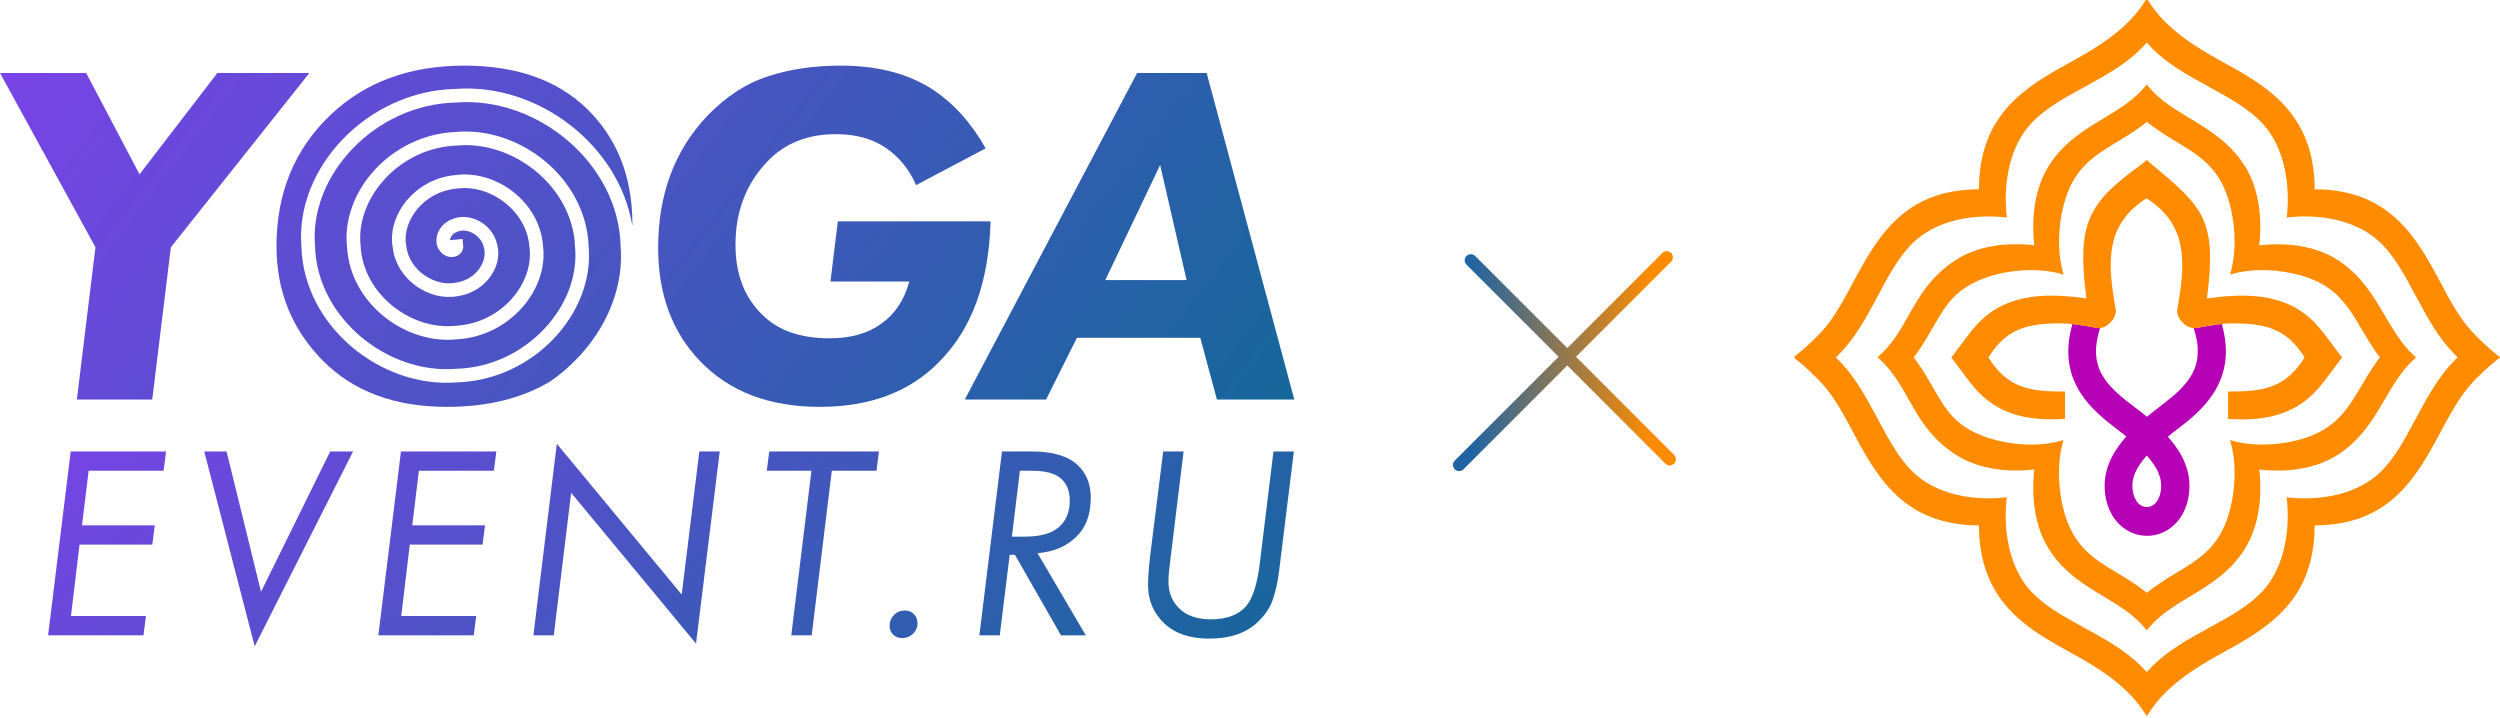
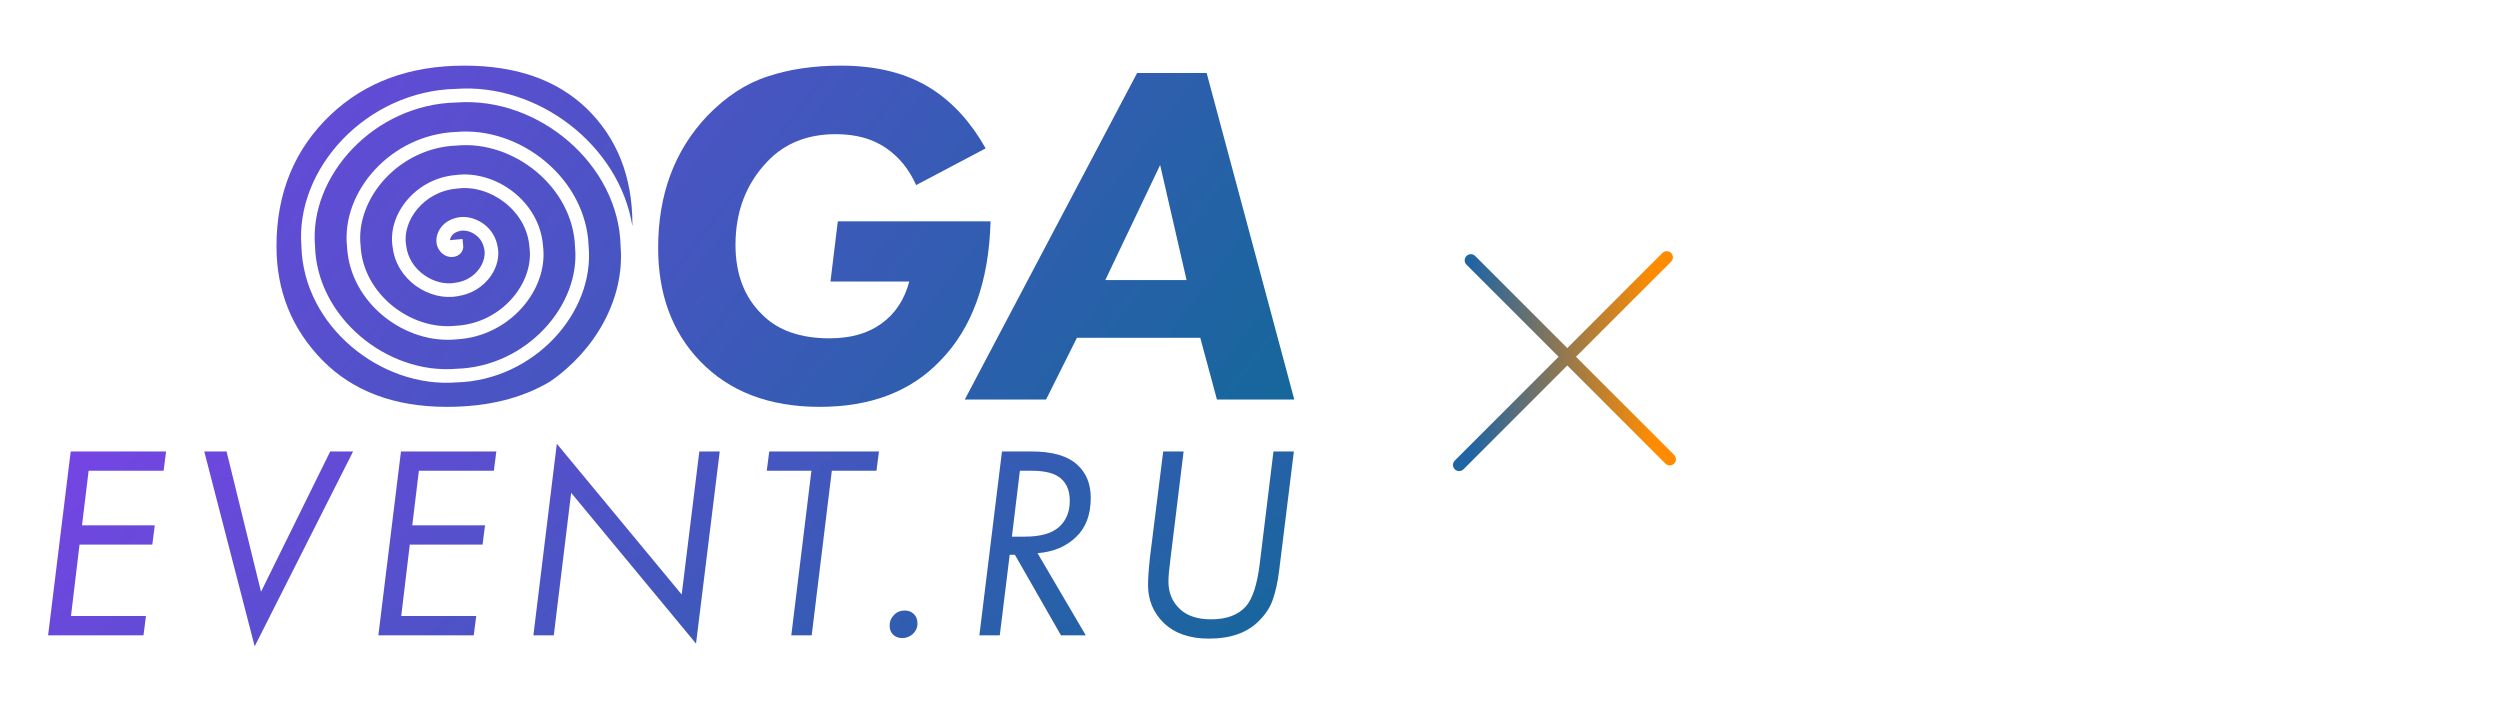
<svg xmlns="http://www.w3.org/2000/svg" width="700" height="201" viewBox="0 0 700 201" fill="none">
  <path d="M46.503 126.408L45.808 131.811H24.815L22.962 147.093H43.338L42.644 152.496H22.268L19.875 172.486H40.869L40.174 177.889H13.469L19.798 126.408H46.503ZM57.187 126.408H63.438L73.086 165.694L92.459 126.408H98.865L71.311 180.976L57.187 126.408ZM138.974 126.408L138.28 131.811H117.286L115.434 147.093H135.81L135.115 152.496H114.739L112.346 172.486H133.34L132.645 177.889H105.94L112.269 126.408H138.974ZM155.061 177.889H149.349L155.91 124.247L190.874 166.466L195.813 126.408H201.525L194.887 180.204L159.923 137.986L155.061 177.889ZM245.413 131.811H232.909L227.275 177.889H221.563L227.198 131.811H214.694L215.389 126.408H246.107L245.413 131.811ZM249.101 175.188C249.101 174.004 249.513 173.001 250.336 172.177C251.108 171.354 252.111 170.942 253.346 170.942C254.375 170.942 255.224 171.277 255.893 171.946C256.562 172.615 256.897 173.49 256.897 174.57C256.897 175.754 256.408 176.783 255.43 177.657C254.607 178.326 253.681 178.661 252.652 178.661C251.571 178.661 250.696 178.326 250.027 177.657C249.41 177.04 249.101 176.217 249.101 175.188ZM280.554 126.408H288.813C294.73 126.408 299.027 127.669 301.702 130.19C304.172 132.454 305.407 135.516 305.407 139.375C305.407 144.109 304.044 147.762 301.316 150.335C298.589 153.01 294.987 154.528 290.511 154.889L304.018 177.889H297.071L284.182 155.352H282.715L279.937 177.889H274.225L280.554 126.408ZM285.571 131.811L283.333 150.258H286.96C291.334 150.258 294.524 149.357 296.531 147.556C298.538 145.755 299.541 143.311 299.541 140.224C299.541 136.982 298.383 134.667 296.068 133.277C294.421 132.3 292.003 131.811 288.813 131.811H285.571ZM331.409 126.408L327.704 156.664C327.344 159.391 327.164 161.449 327.164 162.838C327.164 166.029 328.27 168.627 330.482 170.634C332.489 172.486 335.371 173.412 339.127 173.412C343.449 173.412 346.691 172.203 348.852 169.785C350.704 167.675 351.991 163.739 352.711 157.976L356.57 126.408H362.282L358.191 159.519C357.779 162.915 357.162 165.746 356.339 168.01C355.567 170.222 354.177 172.28 352.171 174.184C348.929 177.271 344.375 178.815 338.509 178.815C333.158 178.815 328.964 177.374 325.929 174.493C322.944 171.611 321.452 168.061 321.452 163.842C321.452 161.886 321.632 159.288 321.992 156.046L325.697 126.408H331.409Z" fill="url(#paint0_linear_305_21)" />
  <path d="M177.071 63.303C177.073 63.132 177.073 62.961 177.073 62.79C177.073 49.447 172.778 38.618 164.188 30.302C155.872 22.351 144.494 18.376 130.055 18.376C114.702 18.376 102.182 22.991 92.495 32.221C82.442 41.816 77.416 54.062 77.416 68.958C77.416 81.478 81.711 92.125 90.302 100.898C98.892 109.58 110.498 113.921 125.12 113.921C136.444 113.921 146.073 111.561 154.007 106.841C166.791 98.041 174.901 83.57 173.776 69.141L173.772 69.085L173.771 69.029C173.331 45.965 150.715 27.034 127.937 28.692L127.887 28.695L127.837 28.697C104.825 29.157 86.53 49.215 88.204 68.831L88.208 68.887L88.21 68.942C88.737 88.793 108.278 104.825 127.646 103.267L127.695 103.263L127.746 103.261C147.343 102.718 162.584 85.567 161.012 69.175L161.006 69.119L161.004 69.062C160.399 52.43 143.921 39.291 127.972 40.747L127.922 40.751L127.872 40.753C111.68 41.378 99.51 55.614 100.966 68.784L100.972 68.839L100.975 68.895C101.663 82.308 115.053 92.57 127.594 91.214L127.644 91.208L127.695 91.206C140.474 90.512 149.586 79.181 148.252 69.247L148.245 69.19L148.241 69.134C147.485 58.933 137.173 51.56 128.054 52.795L128.004 52.802L127.953 52.806C118.584 53.567 112.529 61.964 113.716 68.66L113.726 68.718L113.733 68.777C114.128 72.239 116.094 75.117 118.754 77.006C121.435 78.91 124.674 79.707 127.441 79.179L127.493 79.169L127.545 79.162C133.519 78.36 136.49 72.945 135.537 69.501L135.521 69.443L135.508 69.383C135.12 67.526 133.943 66.151 132.507 65.343C131.025 64.51 129.469 64.386 128.447 64.757L128.387 64.778L128.326 64.796C127.122 65.143 126.468 65.873 126.181 66.543C126.061 66.821 126.013 67.058 126.001 67.248L129.518 66.917L129.696 68.815C129.788 69.792 129.35 70.602 128.775 71.118C128.224 71.612 127.535 71.868 126.877 71.942C125.532 72.094 124.032 71.528 123.064 70.114C121.937 68.646 121.998 66.626 122.677 65.041C123.405 63.342 124.934 61.825 127.211 61.151C129.486 60.352 132.174 60.783 134.375 62.021C136.628 63.287 138.573 65.505 139.227 68.544C140.844 74.55 135.927 81.853 128.104 82.933C124.174 83.665 119.921 82.51 116.547 80.114C113.152 77.702 110.503 73.931 109.952 69.267C108.366 60.085 116.354 49.952 127.593 49.011C138.703 47.538 151.077 56.301 152.038 68.796C153.661 81.177 142.619 94.184 127.953 95.009C113.439 96.547 98.012 84.868 97.171 69.147C95.484 53.548 109.591 37.672 127.675 36.946C145.581 35.342 164.086 49.911 164.811 68.867C166.578 87.678 149.395 106.446 127.901 107.07C106.581 108.756 85.026 91.278 84.401 69.099C82.559 47.075 102.797 25.414 127.71 24.886C150.591 23.249 173.384 40.581 177.071 63.303Z" fill="url(#paint1_linear_305_21)" />
-   <path d="M126.45 68.154C126.456 68.154 126.455 68.155 126.448 68.155L126.45 68.154Z" fill="url(#paint2_linear_305_21)" />
-   <path d="M21.522 111.864L26.731 69.233L0 20.432H24.126L39.068 48.807L60.864 20.432H86.635L47.841 69.233L42.632 111.864H21.522Z" fill="url(#paint3_linear_305_21)" />
  <path d="M234.588 61.967L232.532 78.828H254.602C253.231 83.946 250.627 87.875 246.788 90.617C243.041 93.359 238.198 94.729 232.258 94.729C224.124 94.729 217.864 92.536 213.478 88.15C208.452 83.306 205.938 76.772 205.938 68.547C205.938 59.226 208.909 51.458 214.849 45.243C219.692 40.126 226.089 37.567 234.04 37.567C239.614 37.567 244.275 38.846 248.022 41.405C251.678 43.873 254.511 47.345 256.521 51.823L275.986 41.542C271.965 34.414 267.031 28.931 261.182 25.093C254.328 20.615 245.737 18.376 235.411 18.376C227.826 18.376 221.017 19.381 214.986 21.392C208.954 23.311 203.288 27.012 197.988 32.495C188.849 42.182 184.28 54.474 184.28 69.37C184.28 82.347 188.164 92.902 195.932 101.035C204.156 109.625 215.351 113.921 229.516 113.921C243.773 113.921 255.013 109.625 263.238 101.035C272.194 91.896 276.9 78.874 277.357 61.967H234.588Z" fill="url(#paint4_linear_305_21)" />
  <path fill-rule="evenodd" clip-rule="evenodd" d="M340.74 111.864L336.079 94.592H301.535L292.899 111.864H270.143L318.396 20.432H337.861L362.398 111.864H340.74ZM309.485 78.417H332.241L324.838 46.203L309.485 78.417Z" fill="url(#paint5_linear_305_21)" />
  <g clip-path="url(#clip0_305_21)">
-     <path d="M588 91.848C587.975 91.95 587.95 92.052 587.925 92.154C587.095 94.806 586.794 97.125 586.894 99.165C587.02 101.179 587.522 102.938 588.327 104.493C589.182 106.15 590.388 107.655 591.796 109.057C593.204 110.484 594.838 111.835 596.547 113.11C597.326 113.722 598.156 114.334 599.036 115.022C599.74 115.558 600.444 116.118 601.122 116.705C601.801 116.144 602.505 115.583 603.209 115.022C604.089 114.334 604.893 113.696 605.697 113.11C607.382 111.81 609.016 110.484 610.449 109.057C611.856 107.629 613.063 106.125 613.918 104.493C614.722 102.938 615.25 101.179 615.35 99.165C615.476 97.125 615.175 94.806 614.32 92.154C614.295 92.052 614.27 91.95 614.244 91.848C614.546 91.874 614.848 91.848 615.149 91.797C617.06 91.44 618.845 91.135 620.529 90.905C621.057 90.829 621.585 90.778 622.087 90.701C623.068 94.117 623.395 97.202 623.194 99.981C622.967 103.04 622.138 105.742 620.881 108.215C619.649 110.586 618.065 112.626 616.281 114.487C614.496 116.322 612.51 117.979 610.474 119.535C609.77 120.07 609.066 120.605 608.463 121.09C607.985 121.472 607.482 121.855 607.005 122.262L607.155 122.441C607.331 122.645 607.533 122.874 607.734 123.129C609.493 125.22 610.926 127.438 611.856 129.86C612.812 132.281 613.239 134.882 612.962 137.712V137.814C612.711 140.338 611.982 142.479 610.951 144.238C609.795 146.176 608.262 147.629 606.552 148.598C605.723 149.082 604.843 149.439 603.938 149.668C603.033 149.923 602.103 150.025 601.173 150.025C600.242 150.025 599.312 149.898 598.407 149.668C597.502 149.439 596.623 149.082 595.793 148.598C594.058 147.629 592.525 146.15 591.369 144.187C590.414 142.555 589.71 140.567 589.433 138.272L589.383 137.686C589.106 134.882 589.534 132.281 590.489 129.834C591.419 127.438 592.877 125.194 594.611 123.103C594.788 122.874 594.989 122.645 595.215 122.415L595.366 122.237C594.863 121.829 594.385 121.446 593.908 121.064C593.304 120.58 592.6 120.07 591.897 119.509C589.861 117.954 587.874 116.297 586.09 114.461C584.305 112.6 582.696 110.561 581.489 108.19C580.207 105.742 579.378 103.015 579.177 99.981C578.975 97.202 579.303 94.117 580.283 90.701C580.785 90.752 581.314 90.829 581.841 90.905C583.526 91.135 585.31 91.466 587.221 91.797C587.397 91.874 587.699 91.874 588 91.848ZM601.7 128.253C601.525 128.024 601.348 127.845 601.198 127.667L601.097 127.565L600.997 127.667C600.846 127.845 600.67 128.049 600.494 128.253C599.363 129.604 598.432 131.007 597.829 132.434C597.226 133.862 596.949 135.315 597.1 136.845L597.125 137.023C597.251 138.145 597.527 139.063 597.93 139.802C598.357 140.618 598.935 141.204 599.539 141.561C599.765 141.689 600.041 141.791 600.293 141.867C600.544 141.943 600.821 141.969 601.097 141.969C601.374 141.969 601.65 141.943 601.902 141.867C602.153 141.791 602.404 141.689 602.656 141.561C603.259 141.204 603.837 140.643 604.265 139.827C604.667 139.063 604.968 138.094 605.094 136.921V136.845C605.245 135.315 604.968 133.837 604.365 132.434C603.762 131.007 602.832 129.604 601.7 128.253Z" fill="#B500B5" />
-     <path d="M610.779 190.05C607.234 192.778 604.042 195.913 601.628 199.738L601.101 200.579L600.573 199.738C598.159 195.913 594.967 192.778 591.422 190.05C587.853 187.322 583.931 185.002 580.06 182.886C573.65 179.368 567.139 175.748 562.237 170.241C557.411 164.837 554.143 157.673 554.092 147.119C543.66 147.067 536.571 143.779 531.242 138.884C525.837 133.938 522.242 127.361 518.773 120.86V120.835C516.234 116.067 513.695 111.351 510.452 107.705C509.673 106.813 508.14 105.283 506.531 103.754C505.224 102.53 503.866 101.357 502.811 100.567L502.132 100.057L502.811 99.547C503.866 98.757 505.224 97.558 506.531 96.36C508.165 94.856 509.673 93.301 510.452 92.409C513.695 88.738 516.209 84.021 518.773 79.28V79.254C522.242 72.753 525.837 66.201 531.242 61.23C536.571 56.335 543.66 53.047 554.092 52.995C554.143 42.441 557.385 35.277 562.237 29.873C567.139 24.391 573.625 20.771 580.06 17.228C583.931 15.086 587.878 12.792 591.422 10.064C594.967 7.336 598.159 4.2 600.573 0.376L601.101 -0.465L601.628 0.376C604.042 4.2 607.234 7.336 610.779 10.064C614.348 12.792 618.27 15.112 622.141 17.228C628.552 20.746 635.062 24.366 639.964 29.873C644.791 35.277 648.059 42.441 648.109 52.995C658.541 53.047 665.63 56.335 670.96 61.23C676.364 66.176 679.959 72.753 683.428 79.254V79.28C685.967 84.047 688.506 88.763 691.749 92.409C692.528 93.301 694.062 94.831 695.67 96.36C696.978 97.584 698.335 98.757 699.391 99.547L700.069 100.057L699.391 100.567C698.335 101.357 696.978 102.555 695.67 103.754C694.036 105.258 692.528 106.813 691.749 107.705C688.506 111.376 685.992 116.093 683.428 120.835V120.86C679.959 127.361 676.364 133.913 670.96 138.884C665.63 143.779 658.541 147.067 648.109 147.119C648.059 157.673 644.816 164.837 639.964 170.241C635.062 175.723 628.577 179.343 622.141 182.886C618.27 185.002 614.348 187.322 610.779 190.05ZM514.273 99.853L514.047 100.082L514.273 100.312C514.525 100.541 514.751 100.771 514.877 100.924C517.165 103.218 519.075 105.793 520.809 108.546C522.519 111.274 524.077 114.181 525.661 117.087L526.114 117.928C528.904 123.154 531.795 128.559 535.918 132.434C538.909 135.264 542.705 137.125 546.752 138.247C551.428 139.521 556.481 139.802 561.131 139.318L561.885 139.241L561.81 140.006C561.332 144.697 561.609 149.795 562.866 154.537C563.972 158.642 565.832 162.491 568.622 165.5C572.443 169.655 577.798 172.587 582.951 175.417L583.78 175.875C586.646 177.456 589.512 179.011 592.227 180.77C594.942 182.529 597.506 184.467 599.768 186.787C599.969 186.991 600.321 187.348 600.673 187.755L601.075 188.189L601.478 187.755C601.83 187.373 602.182 187.016 602.383 186.787C604.645 184.492 607.209 182.529 609.924 180.77C612.639 179.011 615.505 177.43 618.371 175.875L619.2 175.417C624.353 172.587 629.708 169.655 633.529 165.5C636.319 162.466 638.18 158.642 639.286 154.537C640.567 149.795 640.819 144.697 640.341 140.006L640.266 139.241L641.02 139.318C645.671 139.802 650.723 139.521 655.399 138.247C659.471 137.125 663.242 135.239 666.234 132.434C670.356 128.559 673.247 123.154 676.038 117.928L676.515 117.061C678.074 114.155 679.632 111.249 681.367 108.521C683.101 105.768 685.037 103.167 687.299 100.898C687.45 100.745 687.651 100.541 687.903 100.286L688.129 100.057L687.903 99.828C687.651 99.598 687.425 99.369 687.299 99.216C685.012 96.921 683.101 94.346 681.367 91.593C679.657 88.865 678.099 85.959 676.515 83.053L676.063 82.212C673.272 76.985 670.381 71.58 666.259 67.706C663.267 64.876 659.471 63.014 655.424 61.893C650.749 60.618 645.696 60.338 641.045 60.822L640.291 60.899L640.366 60.134C640.844 55.443 640.567 50.344 639.311 45.602C638.204 41.498 636.344 37.648 633.554 34.64C629.733 30.485 624.379 27.553 619.225 24.723L618.396 24.264C615.53 22.683 612.664 21.128 609.949 19.369C607.234 17.61 604.67 15.673 602.408 13.353C602.207 13.149 601.855 12.792 601.503 12.384L601.101 11.951L600.699 12.384C600.347 12.766 599.995 13.123 599.794 13.353C597.531 15.647 594.967 17.61 592.252 19.369C589.537 21.128 586.671 22.709 583.806 24.264L582.976 24.723C577.823 27.553 572.468 30.485 568.647 34.64C565.857 37.674 563.997 41.498 562.891 45.602C561.609 50.344 561.357 55.443 561.835 60.134L561.91 60.899L561.156 60.822C556.506 60.338 551.453 60.618 546.777 61.893C542.705 63.014 538.934 64.901 535.943 67.706C531.82 71.58 528.929 76.985 526.139 82.212L525.686 83.053C524.128 85.959 522.569 88.865 520.835 91.593C519.1 94.346 517.165 96.947 514.902 99.216C514.751 99.394 514.525 99.598 514.273 99.853ZM577.697 117.316C573.424 117.571 569.15 117.393 565.128 116.322C561.081 115.226 557.285 113.212 553.992 109.821C552.282 108.062 550.824 106.074 549.266 103.958C548.537 102.963 547.758 101.918 547.029 100.975L546.651 100.491L546.35 100.108L546.651 99.726L547.029 99.241C547.758 98.298 548.512 97.253 549.266 96.258C550.824 94.142 552.282 92.154 553.992 90.395C558.215 86.01 563.318 83.945 568.698 83.155C573.775 82.415 579.08 82.849 584.208 83.563C582.825 73.11 582.926 66.456 585.188 61.077C587.526 55.545 592.126 51.415 599.718 45.959L600.673 45.144L601.075 44.812L601.478 45.144L602.483 45.985L603.112 46.52C616.787 58.043 620.834 61.485 617.943 83.563C623.071 82.849 628.376 82.441 633.454 83.155C638.858 83.919 643.936 86.01 648.159 90.395C649.869 92.154 651.327 94.142 652.885 96.258C653.614 97.253 654.393 98.298 655.123 99.241L655.499 99.726L655.801 100.108L655.499 100.491L655.123 100.975C654.393 101.918 653.639 102.963 652.885 103.958C651.327 106.074 649.869 108.062 648.159 109.821C644.891 113.212 641.096 115.226 637.023 116.322C633.001 117.418 628.728 117.597 624.454 117.316L623.851 117.291V116.704V110.255V109.617H624.479H625.082C629.859 109.617 633.705 109.235 636.973 107.807C640.14 106.431 642.78 104.059 645.293 100.082C642.805 96.106 640.14 93.734 636.973 92.358C633.705 90.93 629.834 90.548 625.057 90.548C623.624 90.548 622.066 90.701 620.407 90.93C618.723 91.16 616.938 91.491 615.027 91.822C614.323 91.95 613.569 91.848 612.916 91.568C612.237 91.287 611.634 90.854 611.181 90.318C610.653 89.859 610.201 89.248 609.924 88.559C609.648 87.897 609.547 87.132 609.673 86.418C610.804 80.121 611.583 74.181 610.578 68.904C609.597 63.779 606.857 59.242 601.025 55.519C595.168 59.242 592.453 63.779 591.473 68.904C590.442 74.181 591.247 80.121 592.378 86.418C592.504 87.132 592.403 87.897 592.126 88.559C591.85 89.248 591.397 89.885 590.869 90.318C590.417 90.854 589.814 91.313 589.135 91.568C588.481 91.848 587.727 91.95 587.023 91.822C585.113 91.466 583.328 91.16 581.644 90.93C579.985 90.701 578.426 90.548 576.993 90.548C572.217 90.548 568.371 90.93 565.078 92.358C561.91 93.734 559.271 96.106 556.757 100.082C559.246 104.059 561.91 106.431 565.078 107.807C568.346 109.235 572.192 109.617 576.968 109.617H577.571H578.2V110.255V116.704V117.291L577.697 117.316ZM569.603 131.44C568.396 131.593 567.114 131.669 565.832 131.72C564.223 131.771 562.614 131.746 561.232 131.618C558.441 131.389 555.902 130.879 553.615 130.14C551.327 129.4 549.266 128.406 547.406 127.182C540.543 122.67 537.476 117.24 534.46 111.886C532.222 107.909 530.01 103.958 526.239 100.541L525.712 100.057L526.239 99.573C530.01 96.131 532.222 92.205 534.46 88.228C537.476 82.874 540.543 77.444 547.406 72.932C549.266 71.708 551.327 70.739 553.615 69.974C555.902 69.235 558.441 68.725 561.232 68.496C562.614 68.394 564.223 68.343 565.832 68.394C567.114 68.445 568.396 68.521 569.603 68.674C569.452 67.451 569.376 66.15 569.326 64.876C569.276 63.244 569.301 61.638 569.427 60.21C569.653 57.381 570.156 54.831 570.885 52.511C571.614 50.191 572.594 48.101 573.801 46.214C577.873 39.841 583.579 36.399 589.085 33.085C593.358 30.51 597.531 27.986 600.623 24.213L601.101 23.627L601.578 24.239C604.67 28.012 608.843 30.51 613.117 33.11C618.622 36.425 624.328 39.866 628.401 46.24C629.607 48.126 630.588 50.191 631.317 52.537C632.046 54.857 632.549 57.406 632.775 60.236C632.875 61.638 632.926 63.244 632.875 64.901C632.825 66.176 632.75 67.476 632.599 68.7C633.805 68.547 635.087 68.47 636.37 68.419C637.978 68.368 639.587 68.394 640.97 68.521C643.76 68.751 646.299 69.261 648.587 70C650.874 70.739 652.935 71.734 654.796 72.957C661.156 77.113 664.499 82.823 667.767 88.381C670.18 92.46 672.518 96.462 675.962 99.598L676.49 100.082L675.962 100.567C672.518 103.703 670.155 107.705 667.767 111.784C664.499 117.342 661.156 123.052 654.796 127.208C652.935 128.432 650.874 129.4 648.587 130.165C646.299 130.904 643.76 131.414 640.97 131.644C639.587 131.746 637.978 131.797 636.37 131.746C635.087 131.695 633.805 131.618 632.599 131.465C632.75 132.689 632.825 133.989 632.875 135.264C632.926 136.896 632.9 138.502 632.775 139.929C632.549 142.759 632.046 145.308 631.317 147.628C630.588 149.948 629.607 152.039 628.401 153.925C624.328 160.299 618.622 163.741 613.117 167.055C608.843 169.629 604.67 172.153 601.578 175.927L601.101 176.513L600.623 175.927C597.531 172.153 593.358 169.655 589.085 167.055C583.579 163.741 577.873 160.299 573.801 153.925C572.594 152.039 571.614 149.974 570.885 147.628C570.156 145.308 569.653 142.759 569.427 139.929C569.326 138.527 569.276 136.921 569.326 135.264C569.376 133.964 569.452 132.663 569.603 131.44ZM535.842 100.057C536.043 100.312 536.244 100.593 536.42 100.847C536.697 101.23 536.973 101.612 537.25 102.02C538.884 104.391 540.166 106.635 541.347 108.699C544.716 114.563 547.355 119.177 555.5 122.186C558.843 123.409 562.614 124.174 566.31 124.403C570.03 124.633 573.65 124.353 576.717 123.511L577.773 123.231L577.496 124.302C576.666 127.412 576.365 131.083 576.591 134.856C576.792 138.578 577.521 142.351 578.728 145.691C581.594 153.645 586.873 156.832 592.805 160.401C594.716 161.548 596.701 162.746 598.662 164.148C599.115 164.454 599.593 164.811 600.095 165.194C600.447 165.474 600.799 165.729 601.101 165.984C601.427 165.729 601.754 165.474 602.106 165.194C602.609 164.811 603.087 164.454 603.539 164.148C605.525 162.746 607.486 161.548 609.396 160.401C615.304 156.832 620.583 153.645 623.474 145.691C624.68 142.326 625.409 138.553 625.61 134.856C625.837 131.108 625.535 127.412 624.705 124.302L624.429 123.231L625.485 123.511C628.526 124.353 632.171 124.633 635.892 124.403C639.587 124.174 643.383 123.435 646.701 122.186C654.544 119.279 657.687 113.951 661.231 107.986C662.362 106.048 663.544 104.059 664.951 102.02C665.228 101.612 665.504 101.23 665.781 100.847C665.957 100.593 666.158 100.337 666.359 100.057C666.158 99.802 665.957 99.522 665.781 99.267C665.504 98.884 665.228 98.502 664.951 98.094C663.544 96.055 662.362 94.066 661.231 92.129C657.687 86.137 654.57 80.835 646.701 77.928C643.358 76.705 639.587 75.94 635.892 75.71C632.171 75.481 628.551 75.761 625.485 76.603L624.429 76.883L624.705 75.812C625.535 72.702 625.837 69.031 625.61 65.258C625.409 61.561 624.68 57.763 623.474 54.423C620.608 46.469 615.329 43.283 609.421 39.713C607.511 38.566 605.525 37.368 603.564 35.966C603.112 35.66 602.634 35.303 602.131 34.921C601.779 34.64 601.427 34.385 601.126 34.13C600.799 34.385 600.472 34.64 600.12 34.921C599.617 35.303 599.14 35.66 598.688 35.966C596.701 37.368 594.741 38.566 592.83 39.713C586.923 43.283 581.644 46.469 578.753 54.423C577.546 57.788 576.817 61.561 576.616 65.258C576.39 69.006 576.691 72.702 577.521 75.812L577.798 76.883L576.742 76.603C573.7 75.761 570.055 75.481 566.335 75.71C562.639 75.94 558.843 76.679 555.525 77.928C547.406 80.937 544.741 85.576 541.372 91.415C540.191 93.48 538.909 95.698 537.275 98.094C536.998 98.502 536.722 98.884 536.445 99.267C536.244 99.547 536.043 99.802 535.842 100.057Z" fill="#FF8C00" />
-   </g>
+     </g>
  <path fill-rule="evenodd" clip-rule="evenodd" d="M407.338 128.967C406.665 129.64 406.665 130.731 407.338 131.403C408.01 132.076 409.101 132.076 409.774 131.403L438.841 102.336L466.317 129.812C466.99 130.485 468.08 130.485 468.753 129.812C469.426 129.139 469.426 128.048 468.753 127.375L441.277 99.9L467.909 73.269C468.581 72.596 468.581 71.505 467.909 70.832C467.236 70.16 466.145 70.16 465.472 70.832L438.841 97.463L413.055 71.677C412.382 71.004 411.291 71.004 410.618 71.677C409.946 72.35 409.946 73.441 410.618 74.113L436.405 99.9L407.338 128.967Z" fill="url(#paint6_linear_305_21)" />
  <defs>
    <linearGradient id="paint0_linear_305_21" x1="-101.407" y1="103.833" x2="137.44" y2="382.33" gradientUnits="userSpaceOnUse">
      <stop stop-color="#9838FF" />
      <stop offset="1" stop-color="#136899" />
    </linearGradient>
    <linearGradient id="paint1_linear_305_21" x1="-110.183" y1="-7.909" x2="249.901" y2="269.439" gradientUnits="userSpaceOnUse">
      <stop stop-color="#9838FF" />
      <stop offset="1" stop-color="#136899" />
    </linearGradient>
    <linearGradient id="paint2_linear_305_21" x1="-110.183" y1="-7.909" x2="249.901" y2="269.439" gradientUnits="userSpaceOnUse">
      <stop stop-color="#9838FF" />
      <stop offset="1" stop-color="#136899" />
    </linearGradient>
    <linearGradient id="paint3_linear_305_21" x1="-110.183" y1="-7.909" x2="249.901" y2="269.439" gradientUnits="userSpaceOnUse">
      <stop stop-color="#9838FF" />
      <stop offset="1" stop-color="#136899" />
    </linearGradient>
    <linearGradient id="paint4_linear_305_21" x1="-110.183" y1="-7.909" x2="249.901" y2="269.439" gradientUnits="userSpaceOnUse">
      <stop stop-color="#9838FF" />
      <stop offset="1" stop-color="#136899" />
    </linearGradient>
    <linearGradient id="paint5_linear_305_21" x1="-110.183" y1="-7.909" x2="249.901" y2="269.439" gradientUnits="userSpaceOnUse">
      <stop stop-color="#9838FF" />
      <stop offset="1" stop-color="#136899" />
    </linearGradient>
    <linearGradient id="paint6_linear_305_21" x1="411.873" y1="101.065" x2="462.687" y2="101.065" gradientUnits="userSpaceOnUse">
      <stop stop-color="#2064A3" />
      <stop offset="1" stop-color="#FF8C00" />
    </linearGradient>
    <clipPath id="clip0_305_21">
-       <rect width="197.539" height="200.41" fill="white" transform="translate(502.461)" />
-     </clipPath>
+       </clipPath>
  </defs>
</svg>